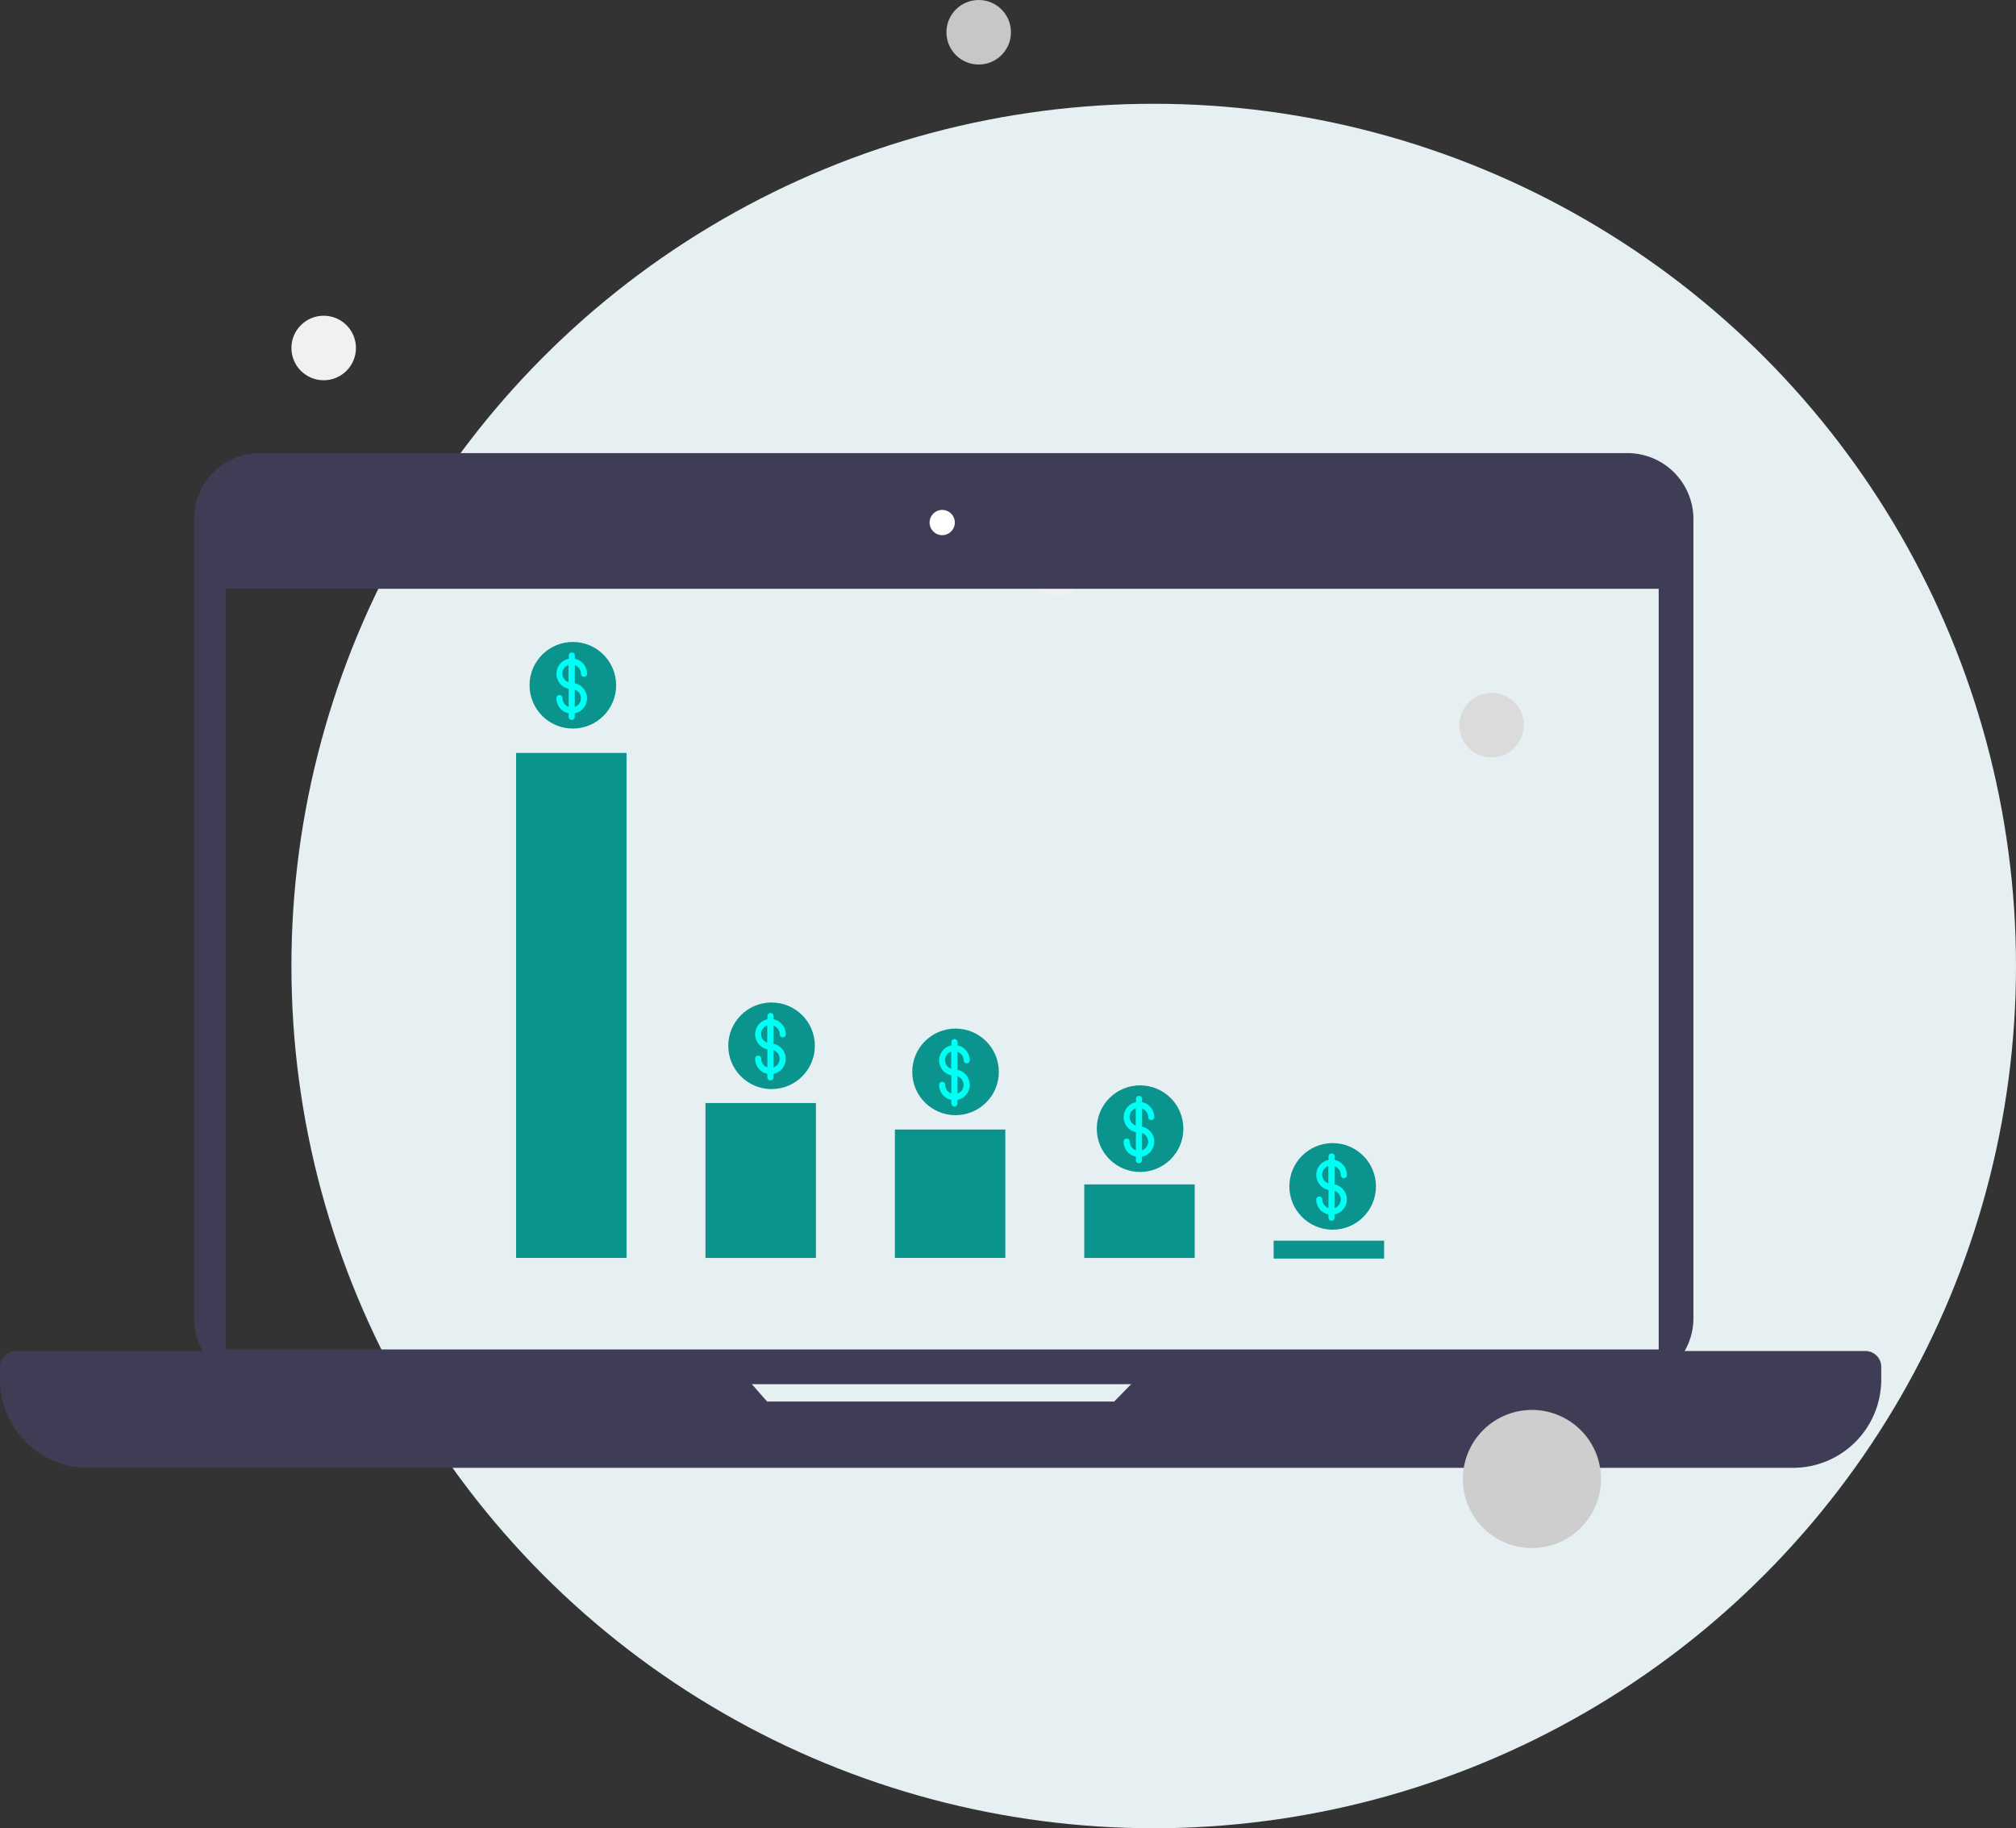
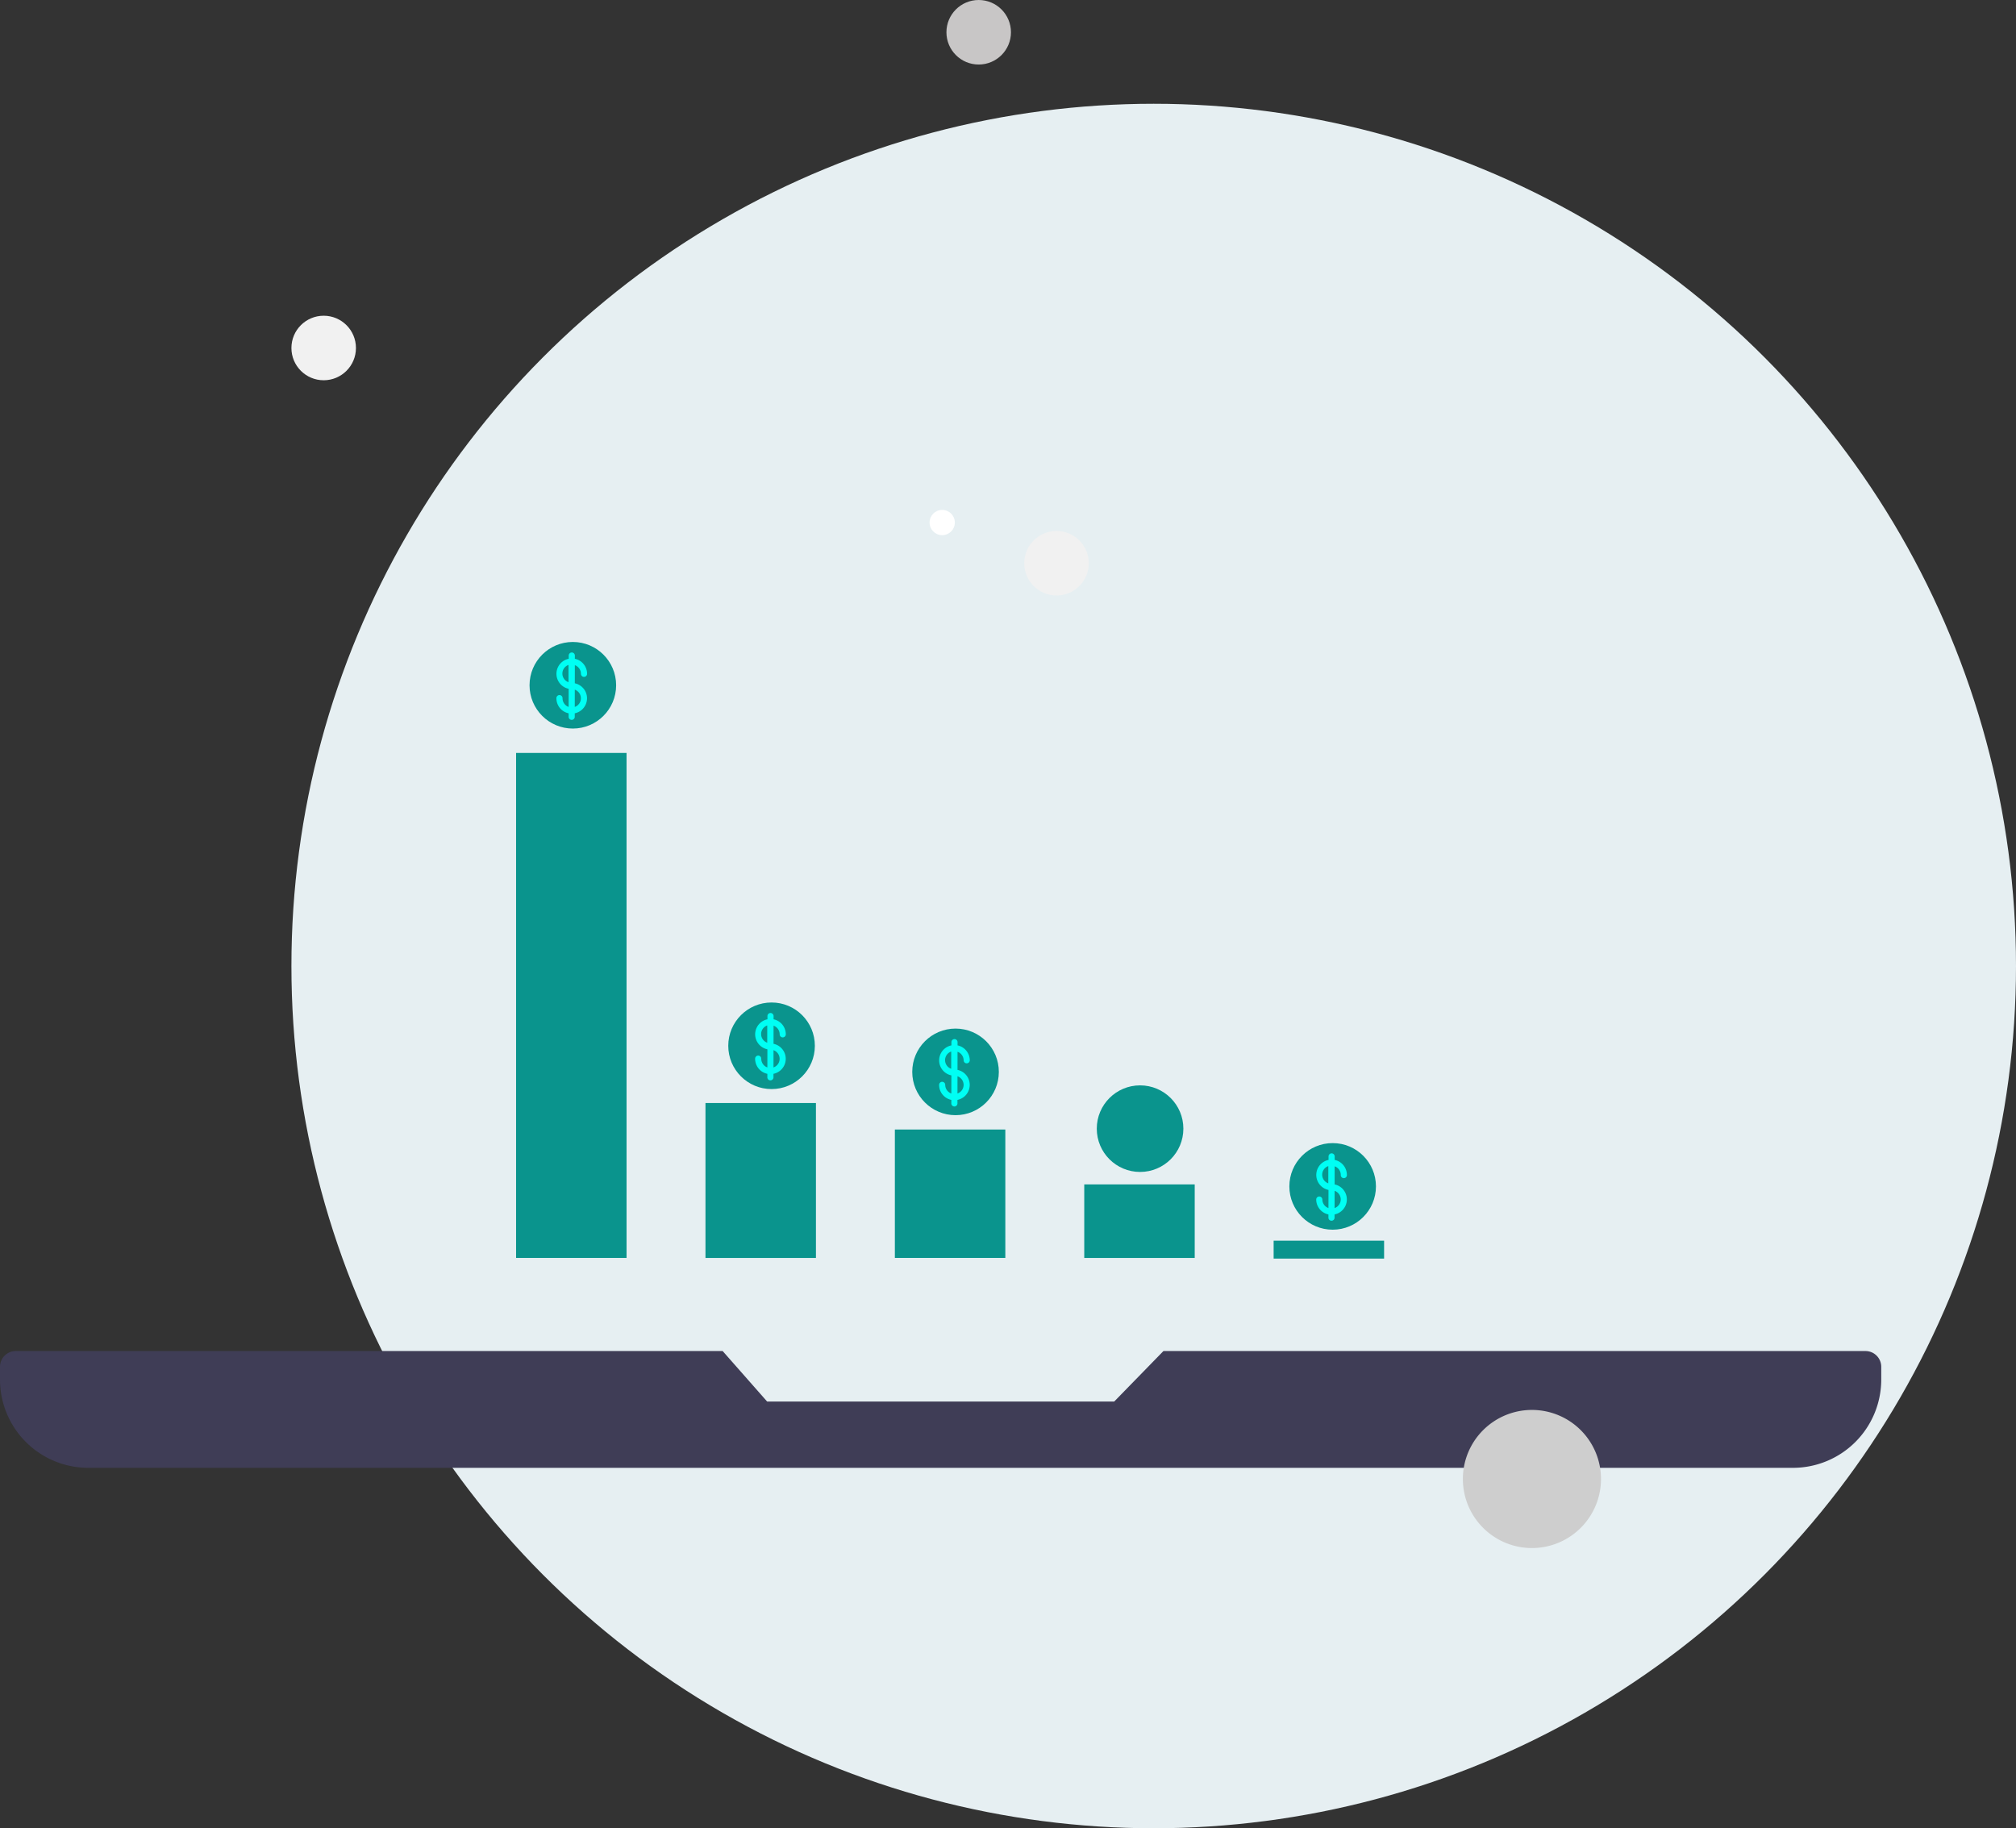
<svg xmlns="http://www.w3.org/2000/svg" width="321.1" height="291.214" viewBox="0 0 321.1 291.214">
  <rect x="0" y="0" width="321.1" height="291.214" fill="#333333" stroke="none" />
  <g id="icon-laptop-graphs" transform="translate(-875 -1714.418)">
    <g id="Group_208" data-name="Group 208" transform="translate(46.416 240.487)">
      <circle id="Ellipse_36" data-name="Ellipse 36" cx="137.342" cy="137.342" r="137.342" transform="translate(875 1490.461)" fill="#e6eff2" />
      <circle id="Ellipse_19" data-name="Ellipse 19" cx="5.139" cy="5.139" r="5.139" transform="translate(979.328 1473.931)" fill="#c8c6c6" />
      <circle id="Ellipse_20" data-name="Ellipse 20" cx="5.139" cy="5.139" r="5.139" transform="translate(875 1524.222)" fill="#f1f1f1" />
-       <circle id="Ellipse_127" data-name="Ellipse 127" cx="5.139" cy="5.139" r="5.139" transform="translate(1061.017 1584.29)" fill="#dcdbdb" />
      <circle id="Ellipse_21" data-name="Ellipse 21" cx="5.139" cy="5.139" r="5.139" transform="translate(991.722 1558.506)" fill="#f1f1f1" />
    </g>
-     <path id="Path_1234" data-name="Path 1234" d="M416.384,4495.721H198.618a10.517,10.517,0,0,0-10.518,10.517v127.273a10.518,10.518,0,0,0,10.518,10.518H416.384a10.518,10.518,0,0,0,10.518-10.518V4506.238A10.517,10.517,0,0,0,416.384,4495.721Zm4.987,142.777H193.129V4517.339H421.372Z" transform="translate(717.819 -2709.13)" fill="#3f3d56" />
    <circle id="Ellipse_111" data-name="Ellipse 111" cx="2.012" cy="2.012" r="2.012" transform="translate(1023.059 1795.639)" fill="#fff" />
    <path id="Path_1235" data-name="Path 1235" d="M305.03,4812.031l-7.841,8.044H241.907l-7.086-8.044H122.235a2.514,2.514,0,0,0-2.514,2.514v2.026a14.063,14.063,0,0,0,14.063,14.063H405.295a14.063,14.063,0,0,0,14.063-14.063v-2.026a2.514,2.514,0,0,0-2.514-2.514Z" transform="translate(755.279 -2882.413)" fill="#3f3d56" />
    <rect id="Rectangle_346" data-name="Rectangle 346" width="17.594" height="2.854" transform="translate(1077.859 1912.039)" fill="#0a948d" />
    <rect id="Rectangle_347" data-name="Rectangle 347" width="17.594" height="11.715" transform="translate(1047.695 1903.076)" fill="#0a948d" />
    <rect id="Rectangle_348" data-name="Rectangle 348" width="17.594" height="20.452" transform="translate(1017.53 1894.334)" fill="#0a948d" />
    <rect id="Rectangle_349" data-name="Rectangle 349" width="17.594" height="24.677" transform="translate(987.365 1890.114)" fill="#0a948d" />
    <rect id="Rectangle_350" data-name="Rectangle 350" width="17.594" height="80.437" transform="translate(957.2 1834.35)" fill="#0a948d" />
    <g id="Group_192" data-name="Group 192" transform="translate(959.343 1816.674)">
      <circle id="Ellipse_112" data-name="Ellipse 112" cx="6.896" cy="6.896" r="6.896" transform="translate(0 0)" fill="#0a948d" />
      <path id="Path_1236" data-name="Path 1236" d="M317.665,4571.711l-.005,2.886a1.461,1.461,0,0,1-.973-1.375.488.488,0,1,0-.975,0,2.443,2.443,0,0,0,1.946,2.394v.537a.488.488,0,1,0,.975,0v-.538a2.438,2.438,0,0,0,.009-4.777l.006-2.887a1.46,1.46,0,0,1,.973,1.375.488.488,0,0,0,.976,0,2.442,2.442,0,0,0-1.947-2.393v-.538a.488.488,0,0,0-.975,0v.538a2.438,2.438,0,0,0-.009,4.778Zm.975.142a1.454,1.454,0,0,1-.005,2.746Zm-1-3.941,0,2.748a1.455,1.455,0,0,1,0-2.748Z" transform="translate(-311.433 -4564.254)" fill="#00fff4" />
    </g>
    <g id="Group_193" data-name="Group 193" transform="translate(990.995 1874.1)">
      <circle id="Ellipse_113" data-name="Ellipse 113" cx="6.896" cy="6.896" r="6.896" transform="translate(0 0)" fill="#0a948d" />
      <path id="Path_1237" data-name="Path 1237" d="M387.665,4698.71l-.005,2.886a1.461,1.461,0,0,1-.973-1.375.488.488,0,1,0-.975,0,2.442,2.442,0,0,0,1.946,2.393v.537a.488.488,0,1,0,.975,0v-.538a2.438,2.438,0,0,0,.009-4.777l.006-2.887a1.46,1.46,0,0,1,.973,1.375.488.488,0,1,0,.976,0,2.443,2.443,0,0,0-1.947-2.393v-.538a.488.488,0,0,0-.975,0v.538a2.438,2.438,0,0,0-.009,4.778Zm.975.142a1.454,1.454,0,0,1-.005,2.746Zm-1-3.941,0,2.747a1.455,1.455,0,0,1,0-2.747Z" transform="translate(-381.433 -4691.254)" fill="#00fff4" />
    </g>
    <g id="Group_194" data-name="Group 194" transform="translate(1020.299 1878.257)">
      <circle id="Ellipse_114" data-name="Ellipse 114" cx="6.896" cy="6.896" r="6.896" transform="translate(0 0)" fill="#0a948d" />
      <path id="Path_1238" data-name="Path 1238" d="M452.471,4707.9l-.006,2.886a1.459,1.459,0,0,1-.973-1.375.488.488,0,1,0-.976,0,2.442,2.442,0,0,0,1.947,2.393v.538a.488.488,0,1,0,.975,0v-.538a2.438,2.438,0,0,0,.009-4.778l.005-2.886a1.459,1.459,0,0,1,.973,1.375.488.488,0,0,0,.975,0,2.441,2.441,0,0,0-1.946-2.393v-.538a.488.488,0,0,0-.975,0v.538a2.438,2.438,0,0,0-.009,4.778Zm.975.142a1.453,1.453,0,0,1-.005,2.745Zm-1-3.941-.005,2.746a1.454,1.454,0,0,1,.005-2.746Z" transform="translate(-446.239 -4700.447)" fill="#00fff4" />
    </g>
    <g id="Group_195" data-name="Group 195" transform="translate(1049.69 1887.3)">
      <circle id="Ellipse_115" data-name="Ellipse 115" cx="6.896" cy="6.896" r="6.896" fill="#0a948d" />
-       <path id="Path_1239" data-name="Path 1239" d="M517.471,4727.9l-.006,2.886a1.459,1.459,0,0,1-.973-1.375.488.488,0,0,0-.976,0,2.442,2.442,0,0,0,1.947,2.394v.538a.488.488,0,1,0,.975,0v-.538a2.438,2.438,0,0,0,.01-4.778l.005-2.886a1.46,1.46,0,0,1,.973,1.375.488.488,0,0,0,.975,0,2.44,2.44,0,0,0-1.946-2.392v-.538a.488.488,0,0,0-.975,0v.537a2.438,2.438,0,0,0-.009,4.778Zm.975.142a1.454,1.454,0,0,1-.005,2.746Zm-1-3.941-.005,2.747a1.454,1.454,0,0,1,.005-2.747Z" transform="translate(-511.239 -4720.447)" fill="#00fff4" />
    </g>
    <g id="Group_196" data-name="Group 196" transform="translate(1080.364 1896.498)">
      <circle id="Ellipse_116" data-name="Ellipse 116" cx="6.896" cy="6.896" r="6.896" fill="#0a948d" />
      <path id="Path_1240" data-name="Path 1240" d="M585.308,4748.245l-.006,2.887a1.46,1.46,0,0,1-.973-1.375.488.488,0,0,0-.975,0,2.442,2.442,0,0,0,1.946,2.393v.537a.488.488,0,0,0,.975,0v-.538a2.438,2.438,0,0,0,.01-4.778l.006-2.886a1.46,1.46,0,0,1,.973,1.375.488.488,0,1,0,.975,0,2.442,2.442,0,0,0-1.946-2.393v-.537a.488.488,0,1,0-.975,0v.538a2.438,2.438,0,0,0-.009,4.777Zm.975.143a1.454,1.454,0,0,1-.005,2.747Zm-1-3.941-.005,2.747a1.454,1.454,0,0,1,.005-2.747Z" transform="translate(-579.076 -4740.788)" fill="#00fff4" />
    </g>
    <path id="Path_1252" data-name="Path 1252" d="M11,0A11,11,0,1,1,0,11,11,11,0,0,1,11,0Z" transform="translate(1108 1939)" fill="#cecece" />
  </g>
</svg>